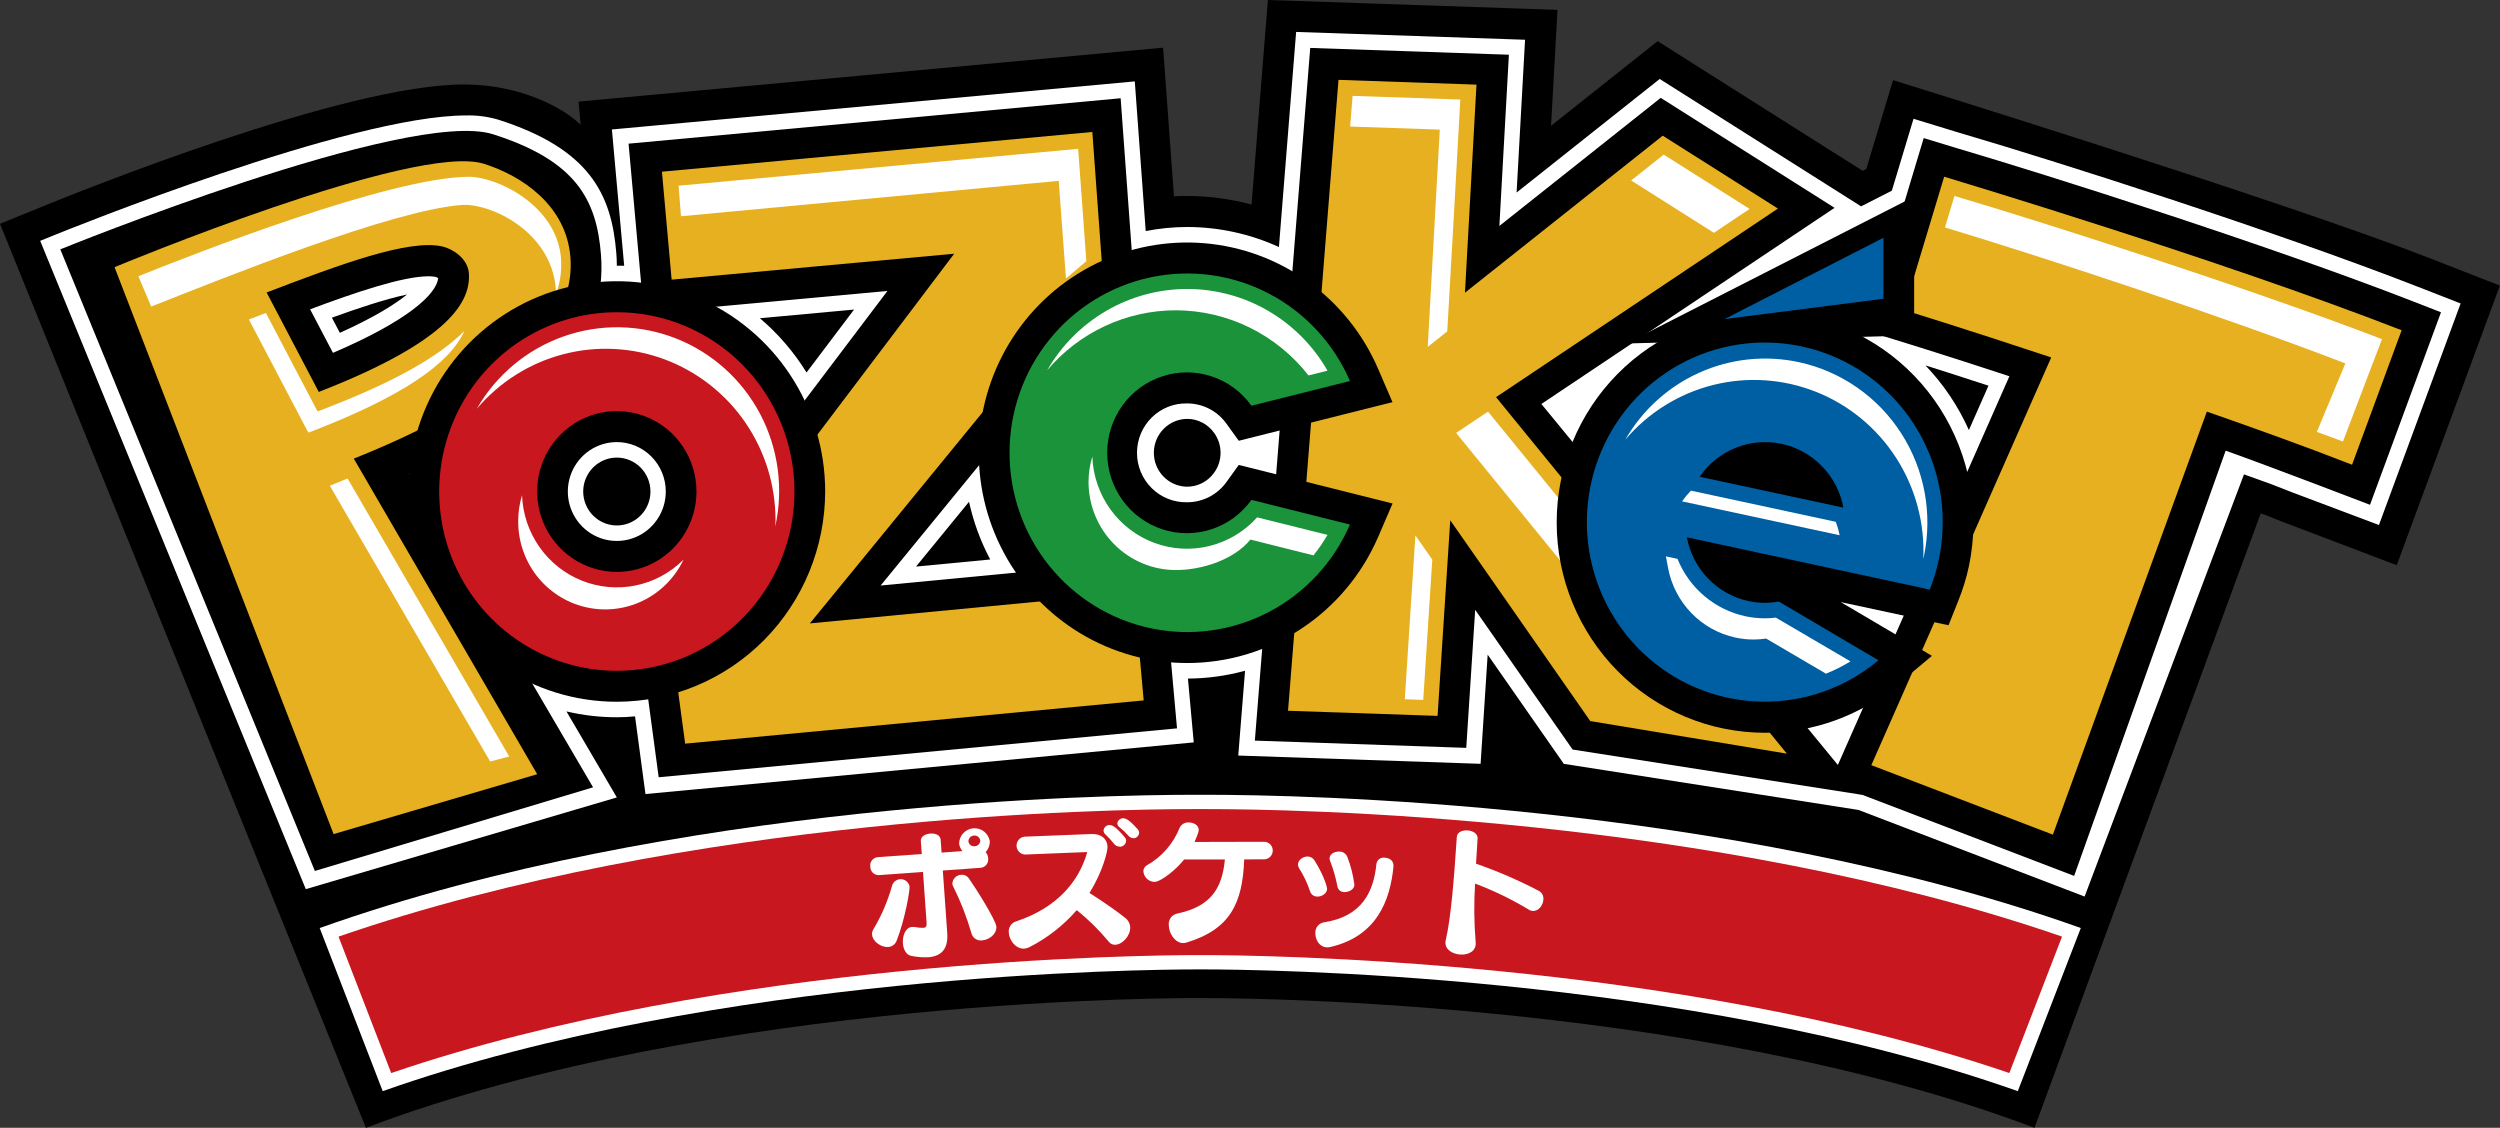
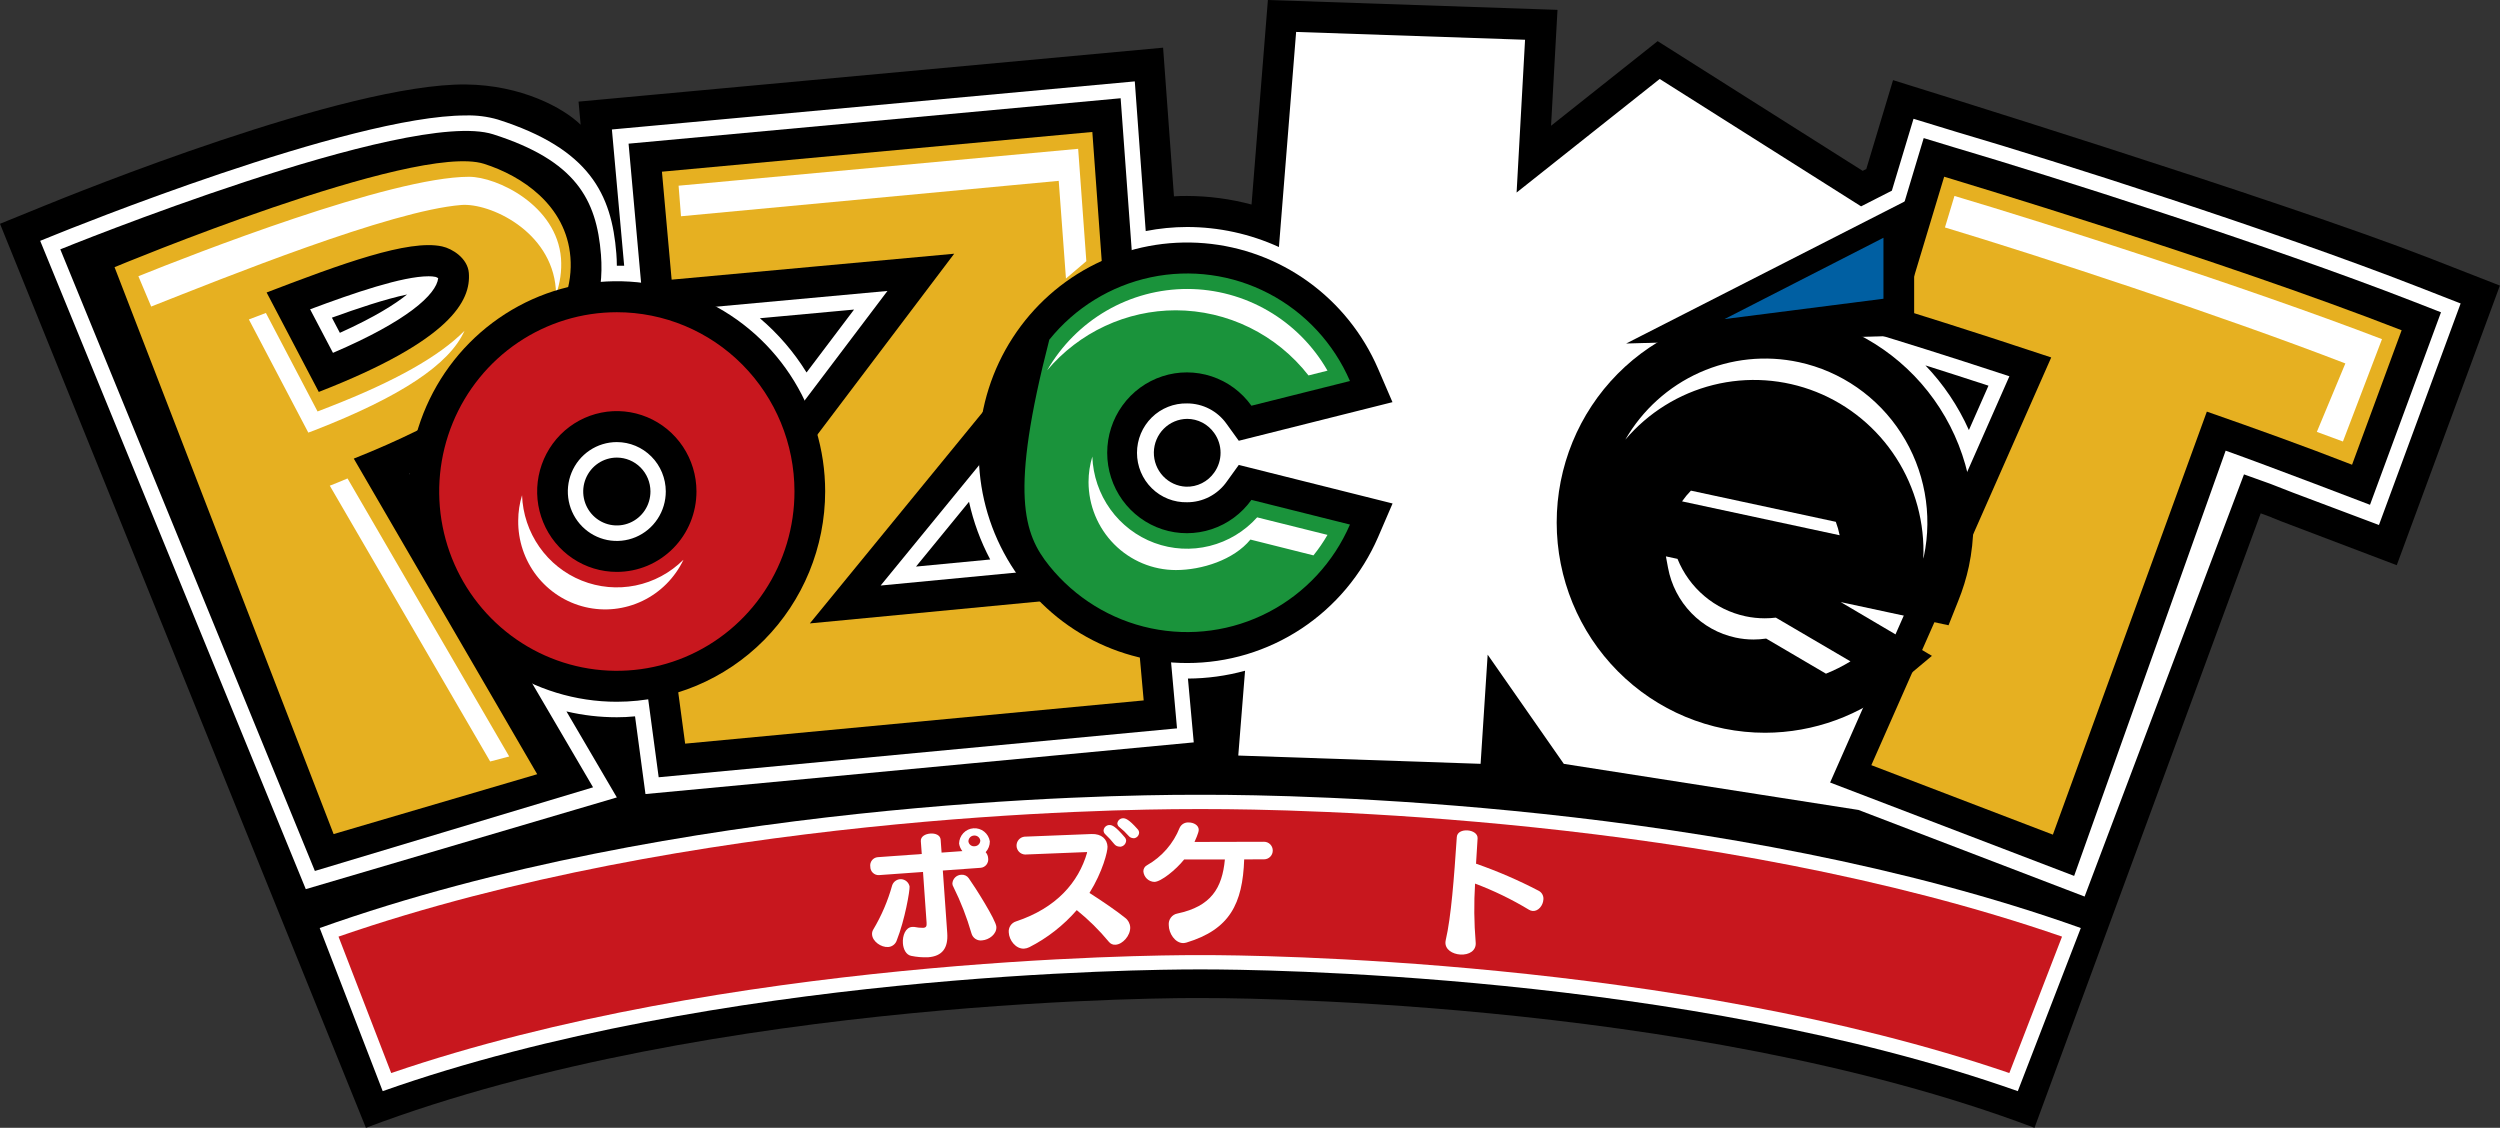
<svg xmlns="http://www.w3.org/2000/svg" fill="none" viewBox="0 0 133 60" height="60" width="133">
  <rect x="0" y="0" width="133" height="60" fill="#333333" stroke="none" />
  <g clip-path="url(#clip0_217_1972)">
    <path fill="black" d="M129.238 13.727C121.334 10.643 100.71 4.263 100.71 4.263L99.287 8.991L99.094 9.089L88.187 2.189L82.516 6.691L82.859 0.524L67.452 0L66.582 10.881C65.465 10.582 64.313 10.429 63.157 10.425C62.924 10.425 62.694 10.425 62.455 10.445L61.877 2.536L30.779 5.406L30.89 6.636C29.965 5.731 27.725 4.525 24.786 4.494C18.421 4.427 3.925 10.309 2.293 10.973L0 11.905L19.467 60C38.062 52.964 63.385 53.093 63.85 53.096C64.313 53.096 89.641 52.964 108.235 60L120.27 27.31C121.468 27.75 120.27 27.31 121.392 27.747L127.507 30.069L132.994 15.193L129.238 13.727Z" />
    <path fill="white" d="M74.336 32.308L56.916 33.969L56.039 35.041L73.594 33.366L73.869 36.426L74.7 36.349L74.336 32.308Z" />
    <path fill="white" d="M98.872 43.089L83.195 40.637L79.144 34.828L78.768 40.635L65.876 40.195L66.237 35.683C65.246 35.955 64.225 36.095 63.198 36.1L63.507 39.495L34.339 42.243L33.784 38.11C33.446 38.143 33.129 38.158 32.816 38.158C31.913 38.159 31.013 38.054 30.135 37.847L32.816 42.423L16.268 47.303L2.138 12.812L2.909 12.501C3.546 12.241 18.616 6.142 24.786 6.142C25.359 6.126 25.931 6.199 26.482 6.358C31.373 7.914 32.54 10.332 32.789 13.486C32.806 13.699 32.816 13.917 32.816 14.138C32.944 14.138 33.073 14.138 33.206 14.138L32.553 6.888L60.371 4.33L60.952 12.293C61.678 12.15 62.417 12.078 63.157 12.076C64.841 12.078 66.505 12.441 68.039 13.142L68.954 1.699L81.133 2.115L80.683 10.243L88.296 4.201L99.01 10.978L100.647 10.144L101.799 6.319L104.142 7.036L104.426 7.12C109.254 8.541 120.793 12.201 128.651 15.264L130.906 16.144L126.56 27.93L121.986 26.209C120.359 25.575 121.26 25.911 119.38 25.237L110.901 47.697L98.872 43.089ZM48.732 30.142L52.679 29.765C52.166 28.798 51.787 27.765 51.552 26.695L48.732 30.142ZM32.816 24.344C32.462 24.344 32.115 24.45 31.821 24.649C31.527 24.847 31.298 25.13 31.163 25.46C31.027 25.79 30.992 26.154 31.062 26.504C31.132 26.854 31.303 27.176 31.554 27.428C31.805 27.68 32.124 27.851 32.471 27.92C32.819 27.989 33.179 27.952 33.505 27.814C33.832 27.676 34.111 27.444 34.306 27.146C34.502 26.848 34.605 26.498 34.604 26.141C34.602 25.664 34.412 25.207 34.077 24.87C33.742 24.534 33.288 24.344 32.816 24.344ZM63.157 22.284C62.69 22.288 62.244 22.476 61.913 22.808C61.582 23.14 61.393 23.59 61.385 24.061C61.378 24.532 61.553 24.986 61.874 25.329C62.195 25.671 62.635 25.873 63.101 25.892C63.393 25.901 63.682 25.837 63.943 25.705C64.204 25.574 64.428 25.379 64.597 25.139C64.816 24.834 64.934 24.466 64.934 24.089C64.934 23.711 64.816 23.344 64.597 23.038C64.434 22.806 64.218 22.616 63.968 22.484C63.717 22.353 63.439 22.284 63.157 22.284ZM102.432 19.439C103.394 20.442 104.177 21.607 104.745 22.88L105.787 20.518C104.426 20.073 103.296 19.712 102.432 19.439ZM40.426 16.93C41.398 17.754 42.236 18.728 42.908 19.816L45.436 16.469L40.426 16.93ZM18.081 17.707C19.95 16.863 21.032 16.172 21.657 15.666C20.497 15.91 18.985 16.419 17.657 16.9L18.081 17.707Z" />
    <path fill="white" d="M128.356 16.027C120.529 12.982 109.015 9.336 104.196 7.912L103.912 7.825L102.35 7.346L101.334 10.719L87.767 17.636L97.602 11.057L88.352 5.206L79.767 12.02L80.273 2.911L69.704 2.55L68.761 14.443C67.486 13.682 66.071 13.189 64.602 12.996C63.133 12.802 61.64 12.911 60.214 13.316L59.625 5.225L33.44 7.643L34.106 15.045C33.678 14.992 33.247 14.964 32.816 14.963C32.526 14.963 32.24 14.984 31.955 15.006C32.004 14.523 32.01 14.036 31.972 13.551C31.739 10.595 30.623 8.539 26.234 7.144C21.763 5.721 3.208 13.265 3.208 13.265L16.467 45.582L31.551 41.885L28.314 36.361C30.243 37.246 32.389 37.536 34.481 37.194L35.039 41.35L62.617 38.745L62.309 35.225C62.593 35.247 62.875 35.269 63.164 35.269C64.53 35.269 65.884 35.013 67.157 34.516L66.757 39.401L78.011 39.786L78.474 32.444L83.657 39.876L99.074 42.288L110.337 46.598L116.246 23.203C118.491 24.002 120.409 24.709 122.277 25.441L126.081 26.861L129.858 16.62L128.356 16.027ZM100.212 17.894L100.829 18.081C100.938 18.115 103.255 18.823 106.906 20.023L104.651 25.114C104.275 23.588 103.585 22.16 102.627 20.92C101.669 19.68 100.463 18.658 99.088 17.919L100.212 17.894ZM23.312 14.801C23.215 15.652 21.684 17.073 17.714 18.772L16.496 16.455C18.834 15.58 21.421 14.698 22.801 14.698C22.925 14.696 23.049 14.707 23.171 14.731C23.221 14.746 23.269 14.77 23.312 14.801ZM32.816 23.515C33.331 23.513 33.836 23.666 34.266 23.954C34.695 24.242 35.03 24.653 35.229 25.133C35.427 25.614 35.479 26.143 35.38 26.654C35.28 27.164 35.032 27.634 34.667 28.002C34.303 28.37 33.838 28.621 33.333 28.723C32.827 28.825 32.302 28.773 31.826 28.573C31.349 28.374 30.942 28.037 30.656 27.604C30.37 27.171 30.217 26.662 30.218 26.141C30.22 25.447 30.495 24.781 30.981 24.29C31.468 23.799 32.127 23.522 32.816 23.519V23.515ZM46.845 31.139L52.11 24.727C52.222 26.784 52.898 28.77 54.064 30.462L46.845 31.139ZM65.898 24.716L65.252 25.612C65.013 25.949 64.698 26.224 64.333 26.413C63.968 26.603 63.563 26.702 63.152 26.701C62.805 26.71 62.459 26.648 62.136 26.52C61.812 26.392 61.518 26.199 61.269 25.954C61.02 25.709 60.823 25.417 60.688 25.093C60.553 24.77 60.483 24.423 60.483 24.072C60.483 23.722 60.553 23.375 60.688 23.051C60.823 22.728 61.02 22.435 61.269 22.19C61.518 21.945 61.812 21.753 62.136 21.625C62.459 21.497 62.805 21.435 63.152 21.444C63.563 21.443 63.967 21.542 64.332 21.731C64.697 21.921 65.012 22.196 65.25 22.533L65.898 23.43L68.073 22.886L67.888 25.206L65.898 24.716ZM97.921 32.02L101.274 32.742L100.835 33.738L97.921 32.02ZM88.202 18.227C86.173 19.46 84.585 21.313 83.669 23.518L82.003 21.495L86.824 18.269L88.202 18.227ZM47.212 15.479L42.797 21.317C41.788 19.194 40.143 17.444 38.096 16.313L47.212 15.479ZM96.163 38.736C97.195 38.515 98.19 38.148 99.119 37.646L97.773 40.694L96.163 38.736Z" />
    <path fill="black" d="M3.208 13.265C3.208 13.265 21.761 5.721 26.234 7.144C30.623 8.544 31.739 10.597 31.972 13.551C32.322 17.972 29.29 21.882 21.774 25.194L31.551 41.885L16.751 46.335L3.208 13.265ZM17.714 18.772C21.684 17.073 23.215 15.66 23.312 14.801C23.27 14.77 23.222 14.746 23.172 14.731C23.05 14.707 22.926 14.696 22.802 14.698C21.415 14.698 18.835 15.58 16.498 16.455L17.714 18.772Z" />
    <path fill="#E6B021" d="M30.346 13.684C30.125 10.911 27.751 9.349 25.747 8.714C22.061 7.556 6.094 14.214 6.094 14.214L17.748 44.373L28.579 41.188L18.821 24.398C28.705 20.468 30.562 16.419 30.346 13.684ZM16.959 20.851L14.184 15.56C18.154 14.04 21.738 12.719 23.519 13.109C24.074 13.229 24.88 13.747 24.942 14.518C25.059 15.993 24 18.109 16.959 20.851Z" />
    <path fill="white" d="M16.74 22.889C21.324 21.1 23.911 19.386 24.711 17.599C23.365 18.962 21.011 20.283 17.571 21.627L16.894 21.89L14.145 16.649L13.674 16.83L13.24 16.995L16.402 23.015L16.74 22.889Z" />
    <path fill="white" d="M29.846 13.749C29.623 10.915 26.434 9.405 24.954 9.405C20.792 9.405 10.239 13.536 7.362 14.695L8.043 16.309C11.919 14.782 20.769 11.203 24.546 10.905C26.04 10.788 29.325 12.272 29.57 15.364C29.57 15.465 29.57 15.577 29.57 15.685C29.799 15.067 29.893 14.407 29.846 13.749Z" />
    <path fill="white" d="M27.09 40.245L18.488 25.453C18.323 25.522 18.163 25.592 17.989 25.662L17.545 25.839L26.077 40.511L27.09 40.245Z" />
    <path fill="black" d="M33.927 33.051L47.212 15.479L34.252 16.668L33.44 7.643L59.618 5.227L60.309 14.701L46.85 31.15L61.806 29.721L62.617 38.749L35.042 41.35L33.927 33.051Z" />
    <path fill="#E6B021" d="M50.763 13.498L35.635 33.507L36.45 39.562L60.844 37.262L60.329 31.519L43.084 33.165L58.632 14.163L58.112 7.021L35.215 9.134L35.731 14.877L50.763 13.498Z" />
    <path fill="white" d="M56.709 14.818L57.793 13.894L57.358 7.917L36.101 9.879L36.229 11.505L56.324 9.621L56.709 14.818Z" />
-     <path fill="black" d="M83.663 39.876L78.48 32.444L78.005 39.786L66.758 39.401L69.704 2.55L80.273 2.911L79.767 12.02L88.35 5.206L97.599 11.057L82.001 21.492L99.082 42.288L83.663 39.876Z" />
-     <path fill="#E6B021" d="M95.061 40.094L79.59 21.128L94.585 11.096L88.457 7.218L77.936 15.571L78.549 4.502L71.208 4.249L68.523 37.813L76.479 38.085L77.153 27.678L84.604 38.362L95.061 40.094Z" />
    <path fill="white" d="M93.052 38.925L79.161 21.898L77.466 23.032L89.798 38.15L93.052 38.925Z" />
    <path fill="white" d="M75.716 37.234L76.198 29.773L75.298 28.483L74.735 37.2L75.716 37.234Z" />
    <path fill="black" d="M97.362 41.63L106.9 20.017C103.249 18.817 100.932 18.109 100.823 18.075L99.258 17.597L102.341 7.346L103.912 7.825L104.204 7.912C109.015 9.336 120.529 12.982 128.356 16.027L129.861 16.614L126.084 26.855C126.084 26.855 120.651 24.773 118.405 23.975L110.344 46.598L97.362 41.63Z" />
    <path fill="#E6B021" d="M127.767 17.57C118.096 13.8 103.932 9.557 103.43 9.401L101.291 16.494C101.356 16.514 104.455 17.462 109.125 19.016L99.555 40.707L109.213 44.403L117.404 21.898C120.074 22.831 122.555 23.72 125.129 24.724L127.767 17.57Z" />
    <path fill="white" d="M123.256 22.976C123.629 23.116 124.277 23.348 124.644 23.488L126.722 18.042C119.391 15.235 108.707 11.826 103.977 10.425L103.471 12.101C108.453 13.6 118.127 16.769 124.773 19.335L123.256 22.976Z" />
    <path fill="black" d="M32.816 37.334C30.624 37.334 28.481 36.678 26.659 35.449C24.836 34.22 23.416 32.473 22.576 30.43C21.737 28.386 21.517 26.137 21.945 23.967C22.372 21.797 23.427 19.804 24.976 18.24C26.526 16.675 28.5 15.609 30.65 15.177C32.799 14.745 35.028 14.965 37.053 15.811C39.078 16.657 40.81 18.089 42.028 19.928C43.247 21.767 43.898 23.929 43.899 26.141C43.896 29.108 42.728 31.952 40.65 34.05C38.572 36.148 35.755 37.329 32.816 37.334ZM32.816 23.519C32.3 23.519 31.796 23.673 31.367 23.962C30.938 24.251 30.604 24.662 30.407 25.143C30.209 25.624 30.158 26.153 30.259 26.664C30.36 27.174 30.609 27.643 30.974 28.011C31.339 28.378 31.804 28.628 32.31 28.729C32.816 28.829 33.34 28.776 33.816 28.576C34.292 28.376 34.699 28.038 34.984 27.604C35.27 27.171 35.421 26.662 35.42 26.141C35.417 25.445 35.142 24.779 34.654 24.288C34.166 23.796 33.505 23.52 32.816 23.519Z" />
    <path fill="#C8171E" d="M32.816 16.61C30.946 16.61 29.119 17.17 27.564 18.218C26.01 19.267 24.799 20.757 24.084 22.5C23.369 24.244 23.182 26.162 23.547 28.013C23.912 29.863 24.813 31.563 26.136 32.896C27.458 34.23 29.143 35.138 30.977 35.505C32.81 35.872 34.711 35.682 36.438 34.959C38.164 34.236 39.64 33.012 40.677 31.442C41.715 29.873 42.268 28.028 42.266 26.141C42.265 23.613 41.268 21.188 39.496 19.401C37.724 17.614 35.321 16.61 32.816 16.61ZM32.816 30.425C31.978 30.425 31.158 30.175 30.461 29.705C29.764 29.235 29.221 28.568 28.9 27.787C28.578 27.006 28.494 26.146 28.657 25.316C28.82 24.486 29.223 23.724 29.814 23.125C30.407 22.527 31.161 22.119 31.983 21.953C32.805 21.787 33.657 21.871 34.431 22.194C35.206 22.516 35.868 23.064 36.335 23.766C36.801 24.469 37.051 25.295 37.052 26.141C37.053 26.703 36.944 27.26 36.732 27.78C36.52 28.299 36.208 28.772 35.814 29.17C35.421 29.567 34.953 29.883 34.439 30.099C33.924 30.314 33.373 30.425 32.816 30.425Z" />
    <path fill="black" d="M63.157 35.273C61.159 35.274 59.198 34.729 57.481 33.697C55.765 32.665 54.356 31.184 53.406 29.41C52.455 27.637 51.997 25.637 52.08 23.622C52.163 21.607 52.784 19.652 53.878 17.965C54.971 16.277 56.497 14.919 58.292 14.034C60.088 13.15 62.087 12.772 64.078 12.94C66.069 13.108 67.978 13.816 69.603 14.99C71.228 16.163 72.509 17.758 73.309 19.606L74.08 21.395L65.903 23.449L65.255 22.551C65.017 22.214 64.702 21.939 64.337 21.75C63.972 21.561 63.567 21.462 63.157 21.462C62.809 21.454 62.464 21.515 62.14 21.644C61.817 21.772 61.522 21.964 61.274 22.209C61.025 22.454 60.827 22.747 60.692 23.07C60.557 23.393 60.488 23.74 60.488 24.091C60.488 24.442 60.557 24.789 60.692 25.112C60.827 25.435 61.025 25.728 61.274 25.973C61.522 26.218 61.817 26.41 62.14 26.538C62.464 26.667 62.809 26.728 63.157 26.72C63.567 26.72 63.972 26.622 64.338 26.432C64.703 26.243 65.018 25.968 65.257 25.631L65.903 24.734L74.085 26.785L73.314 28.575C72.449 30.567 71.028 32.261 69.224 33.451C67.42 34.641 65.312 35.274 63.157 35.273Z" />
-     <path fill="#1A933B" d="M66.576 26.594C66.052 27.327 65.31 27.873 64.459 28.154C63.607 28.435 62.689 28.437 61.837 28.159C60.984 27.88 60.241 27.336 59.714 26.605C59.187 25.874 58.903 24.993 58.903 24.089C58.903 23.184 59.187 22.303 59.714 21.572C60.241 20.841 60.984 20.297 61.837 20.019C62.689 19.741 63.607 19.742 64.459 20.023C65.31 20.304 66.052 20.851 66.576 21.584L71.818 20.27C70.949 18.262 69.422 16.617 67.493 15.612C65.564 14.607 63.35 14.303 61.225 14.751C59.1 15.199 57.193 16.372 55.823 18.072C54.454 19.773 53.707 21.897 53.707 24.088C53.707 26.279 54.454 28.403 55.823 30.104C57.193 31.804 59.1 32.977 61.225 33.425C63.35 33.873 65.564 33.569 67.493 32.563C69.422 31.558 70.949 29.914 71.818 27.906L66.576 26.594Z" />
+     <path fill="#1A933B" d="M66.576 26.594C66.052 27.327 65.31 27.873 64.459 28.154C63.607 28.435 62.689 28.437 61.837 28.159C60.984 27.88 60.241 27.336 59.714 26.605C59.187 25.874 58.903 24.993 58.903 24.089C58.903 23.184 59.187 22.303 59.714 21.572C60.241 20.841 60.984 20.297 61.837 20.019C62.689 19.741 63.607 19.742 64.459 20.023C65.31 20.304 66.052 20.851 66.576 21.584L71.818 20.27C70.949 18.262 69.422 16.617 67.493 15.612C65.564 14.607 63.35 14.303 61.225 14.751C59.1 15.199 57.193 16.372 55.823 18.072C53.707 26.279 54.454 28.403 55.823 30.104C57.193 31.804 59.1 32.977 61.225 33.425C63.35 33.873 65.564 33.569 67.493 32.563C69.422 31.558 70.949 29.914 71.818 27.906L66.576 26.594Z" />
    <path fill="black" d="M93.906 38.983C90.966 38.984 88.146 37.807 86.067 35.71C83.987 33.613 82.817 30.768 82.816 27.801C82.815 24.833 83.981 21.987 86.059 19.888C88.137 17.789 90.956 16.609 93.896 16.607C94.675 16.608 95.453 16.691 96.216 16.855C99.089 17.477 101.599 19.224 103.198 21.712C104.797 24.2 105.353 27.226 104.745 30.128C104.609 30.761 104.418 31.38 104.174 31.979L103.662 33.264L97.926 32.031L102.778 34.891L100.983 36.394C98.995 38.062 96.492 38.977 93.906 38.983Z" />
-     <path fill="#005FA2" d="M93.022 31.978C92.204 31.802 91.456 31.386 90.872 30.782C90.289 30.178 89.895 29.413 89.741 28.584L97.388 30.23L101.967 31.215L102.66 31.371C102.866 30.857 103.026 30.327 103.141 29.785C103.612 27.576 103.292 25.271 102.238 23.277C101.184 21.284 99.465 19.733 97.384 18.898C95.304 18.063 92.998 17.999 90.876 18.718C88.754 19.437 86.952 20.891 85.792 22.823C84.632 24.755 84.187 27.04 84.537 29.271C84.888 31.503 86.011 33.537 87.706 35.012C89.402 36.487 91.56 37.308 93.799 37.329C96.037 37.35 98.211 36.57 99.933 35.127L94.636 32.003C94.101 32.099 93.553 32.091 93.022 31.978ZM94.788 23.614C95.606 23.79 96.353 24.206 96.937 24.809C97.521 25.413 97.915 26.177 98.069 27.006L90.422 25.363C90.897 24.669 91.566 24.132 92.343 23.821C93.12 23.51 93.971 23.438 94.788 23.614Z" />
-     <path fill="white" d="M41.244 28.008C41.692 25.979 41.406 23.855 40.438 22.021C39.469 20.186 37.882 18.762 35.964 18.006C34.045 17.25 31.922 17.212 29.977 17.899C28.034 18.585 26.397 19.951 25.364 21.75C26.565 20.331 28.168 19.318 29.957 18.848C31.746 18.378 33.635 18.474 35.368 19.123C37.101 19.772 38.596 20.942 39.649 22.475C40.702 24.009 41.263 25.831 41.257 27.697C41.257 27.801 41.249 27.909 41.244 28.008Z" />
    <path fill="white" d="M36.349 29.787C35.652 30.479 34.77 30.952 33.811 31.148C32.852 31.343 31.858 31.253 30.949 30.888C30.04 30.524 29.256 29.9 28.692 29.093C28.128 28.286 27.808 27.332 27.773 26.345C27.639 26.782 27.57 27.237 27.569 27.694C27.556 28.756 27.902 29.79 28.549 30.627C29.197 31.463 30.108 32.052 31.132 32.296C32.156 32.54 33.231 32.424 34.181 31.968C35.131 31.512 35.899 30.742 36.357 29.787H36.349Z" />
    <path fill="white" d="M62.556 16.508C63.914 16.511 65.255 16.824 66.477 17.424C67.699 18.024 68.771 18.896 69.612 19.973L70.623 19.719C69.868 18.4 68.782 17.304 67.474 16.541C66.166 15.778 64.683 15.376 63.173 15.373C61.663 15.371 60.178 15.769 58.869 16.528C57.559 17.287 56.47 18.38 55.71 19.698C56.555 18.698 57.604 17.895 58.786 17.345C59.968 16.794 61.254 16.508 62.556 16.508Z" />
    <path fill="white" d="M70.623 28.456L66.88 27.523C66.207 28.272 65.328 28.802 64.355 29.044C63.382 29.287 62.359 29.231 61.418 28.884C60.477 28.536 59.66 27.914 59.071 27.096C58.482 26.277 58.148 25.3 58.112 24.289C57.979 24.727 57.911 25.181 57.91 25.639C57.911 26.881 58.401 28.073 59.272 28.952C60.143 29.831 61.324 30.326 62.556 30.327C63.935 30.327 65.639 29.787 66.522 28.705L69.876 29.546C70.152 29.203 70.402 28.838 70.623 28.456Z" />
    <path fill="white" d="M89.485 26.673L97.869 28.475C97.821 28.232 97.753 27.993 97.665 27.761L89.957 26.102C89.784 26.279 89.626 26.47 89.485 26.673Z" />
    <path fill="white" d="M94.475 32.858C94.28 32.882 94.083 32.894 93.886 32.894C93.539 32.894 93.192 32.857 92.852 32.784C92.049 32.611 91.301 32.242 90.672 31.71C90.043 31.178 89.552 30.499 89.243 29.732L88.626 29.599L88.739 30.207C88.908 31.115 89.34 31.953 89.98 32.614C90.62 33.275 91.439 33.73 92.335 33.921C92.648 33.988 92.966 34.022 93.285 34.022C93.511 34.022 93.737 34.005 93.96 33.972L97.141 35.84C97.593 35.658 98.029 35.439 98.445 35.185L94.475 32.858Z" />
    <path fill="white" d="M102.32 29.72C102.327 29.683 102.341 29.645 102.349 29.608C102.824 27.348 102.391 24.99 101.145 23.052C99.9 21.113 97.944 19.753 95.706 19.268C93.931 18.884 92.082 19.076 90.422 19.817C88.763 20.558 87.377 21.809 86.465 23.392C87.686 21.953 89.322 20.936 91.143 20.48C92.965 20.025 94.882 20.155 96.627 20.851C98.373 21.548 99.859 22.777 100.879 24.366C101.9 25.956 102.403 27.828 102.32 29.72Z" />
    <path fill="black" d="M101.833 10.461V17.841L86.512 18.275L101.833 10.461Z" />
    <path fill="#005FA2" d="M91.745 16.975L100.2 15.893V12.649L91.745 16.975Z" />
    <path fill="white" d="M107.347 58.049C89.54 51.759 66.68 51.573 64.068 51.573H63.639C61.028 51.573 38.169 51.759 20.36 58.049L17.008 49.371C35.922 42.635 58.929 42.283 63.448 42.283H64.259C68.778 42.283 91.793 42.633 110.699 49.371L107.347 58.049Z" />
    <path fill="#C8171E" d="M106.896 57.086C89.062 50.989 66.603 50.812 64.068 50.812H63.639C61.106 50.812 38.645 50.989 20.812 57.086L18.009 49.828C36.675 43.376 59.094 43.044 63.448 43.044H64.259C68.613 43.044 91.033 43.376 109.7 49.828L106.896 57.086Z" />
    <path fill="white" d="M50.158 46.312L50.393 49.637C50.45 50.437 50.129 50.872 49.372 50.927C49.071 50.938 48.77 50.913 48.475 50.852C48.202 50.798 48.056 50.497 48.034 50.183C48.005 49.779 48.171 49.338 48.521 49.313C48.56 49.309 48.599 49.309 48.638 49.313C48.794 49.346 48.952 49.362 49.11 49.361C49.264 49.351 49.309 49.281 49.295 49.097L49.104 46.388L46.762 46.556C46.702 46.559 46.642 46.55 46.586 46.529C46.53 46.507 46.479 46.475 46.436 46.433C46.392 46.391 46.358 46.341 46.335 46.285C46.311 46.23 46.299 46.17 46.3 46.109C46.29 46.05 46.293 45.988 46.308 45.93C46.323 45.871 46.35 45.816 46.387 45.769C46.424 45.721 46.47 45.681 46.523 45.653C46.576 45.624 46.634 45.607 46.694 45.602L49.038 45.433L48.988 44.751C48.971 44.501 49.224 44.365 49.494 44.345C49.764 44.325 50.026 44.426 50.043 44.675L50.092 45.358L51.198 45.279C51.106 45.163 51.045 45.024 51.023 44.877C51.028 44.67 51.108 44.471 51.25 44.321C51.391 44.171 51.584 44.079 51.788 44.065C51.993 44.05 52.196 44.113 52.358 44.242C52.519 44.371 52.626 44.556 52.659 44.76C52.66 44.974 52.581 45.179 52.437 45.336C52.517 45.425 52.564 45.54 52.57 45.66C52.579 45.72 52.575 45.781 52.56 45.839C52.544 45.898 52.517 45.952 52.48 46C52.443 46.047 52.397 46.087 52.344 46.115C52.291 46.144 52.233 46.162 52.173 46.167L50.158 46.312ZM47.251 50.381C46.873 50.407 46.418 50.085 46.394 49.718C46.386 49.626 46.407 49.535 46.455 49.456C46.895 48.719 47.235 47.925 47.465 47.096C47.5 46.996 47.567 46.91 47.655 46.852C47.743 46.793 47.847 46.766 47.952 46.773C48.057 46.781 48.157 46.823 48.236 46.893C48.315 46.963 48.369 47.057 48.39 47.161C48.406 47.382 48.142 48.929 47.707 50.029C47.675 50.127 47.614 50.213 47.532 50.275C47.451 50.338 47.353 50.375 47.251 50.381ZM52.249 50.028C52.126 50.047 52 50.019 51.895 49.95C51.791 49.882 51.715 49.777 51.682 49.656C51.437 48.805 51.116 47.978 50.723 47.186C50.69 47.134 50.671 47.075 50.666 47.014C50.67 46.887 50.723 46.768 50.812 46.679C50.901 46.591 51.02 46.54 51.145 46.537C51.221 46.53 51.297 46.544 51.367 46.577C51.435 46.609 51.495 46.659 51.538 46.722C51.879 47.2 52.981 48.943 53.006 49.302C53.035 49.691 52.621 50.001 52.249 50.028ZM51.811 44.452C51.732 44.457 51.658 44.491 51.604 44.549C51.55 44.607 51.52 44.684 51.52 44.764C51.53 44.842 51.571 44.913 51.633 44.961C51.695 45.009 51.774 45.03 51.851 45.02C51.93 45.018 52.005 44.986 52.061 44.93C52.117 44.874 52.15 44.798 52.152 44.718C52.141 44.638 52.099 44.565 52.035 44.515C51.972 44.466 51.891 44.443 51.811 44.452Z" />
    <path fill="white" d="M57.832 45.352C57.832 45.336 57.822 45.33 57.816 45.33L54.537 45.461C54.418 45.457 54.304 45.407 54.219 45.323C54.135 45.238 54.085 45.124 54.08 45.003C54.076 44.883 54.116 44.765 54.194 44.674C54.272 44.583 54.381 44.525 54.5 44.511L58.063 44.37C58.609 44.348 58.906 44.653 58.92 45.044C58.931 45.285 58.666 46.371 57.96 47.504C58.633 47.933 59.443 48.49 59.858 48.828C59.936 48.886 60 48.961 60.047 49.047C60.093 49.133 60.121 49.228 60.127 49.326C60.146 49.782 59.711 50.248 59.34 50.259C59.273 50.265 59.206 50.253 59.146 50.226C59.085 50.199 59.032 50.157 58.991 50.104C58.479 49.485 57.907 48.921 57.283 48.419C56.575 49.232 55.72 49.902 54.762 50.39C54.672 50.435 54.574 50.462 54.474 50.468C54.038 50.485 53.683 50.021 53.666 49.601C53.654 49.474 53.686 49.347 53.757 49.24C53.827 49.135 53.932 49.056 54.053 49.019C56.211 48.3 57.378 46.936 57.835 45.356L57.832 45.352ZM59.571 45.041C59.513 45.042 59.456 45.03 59.405 45.005C59.353 44.98 59.308 44.943 59.273 44.897C59.132 44.718 58.977 44.549 58.811 44.393C58.781 44.368 58.757 44.337 58.739 44.302C58.722 44.268 58.712 44.23 58.709 44.191C58.714 44.109 58.749 44.033 58.808 43.977C58.867 43.922 58.944 43.89 59.025 43.891C59.171 43.891 59.341 43.959 59.831 44.536C59.879 44.588 59.907 44.654 59.911 44.725C59.906 44.812 59.868 44.894 59.805 44.954C59.741 45.014 59.658 45.047 59.571 45.047V45.041ZM60.305 44.591C60.253 44.592 60.202 44.58 60.156 44.558C60.109 44.535 60.068 44.502 60.036 44.462C59.892 44.297 59.732 44.146 59.56 44.01C59.526 43.988 59.498 43.958 59.478 43.923C59.457 43.888 59.445 43.849 59.441 43.808C59.45 43.732 59.486 43.661 59.543 43.61C59.6 43.559 59.673 43.531 59.75 43.531C59.865 43.531 60.042 43.57 60.52 44.111C60.568 44.16 60.596 44.224 60.601 44.292C60.599 44.371 60.568 44.447 60.513 44.504C60.458 44.56 60.383 44.594 60.305 44.597V44.591Z" />
    <path fill="white" d="M66.191 45.72C66.109 48.083 65.42 49.446 63.124 50.143C63.067 50.16 63.008 50.17 62.949 50.172C62.512 50.172 62.178 49.653 62.178 49.211C62.165 49.069 62.205 48.927 62.291 48.814C62.377 48.7 62.501 48.624 62.64 48.599C64.433 48.219 65.022 47.245 65.164 45.722H62.998C62.562 46.274 61.755 46.917 61.411 46.917C61.262 46.912 61.12 46.852 61.012 46.747C60.904 46.643 60.839 46.502 60.827 46.352C60.827 46.285 60.845 46.22 60.88 46.162C60.914 46.105 60.964 46.059 61.023 46.029C61.81 45.584 62.423 44.88 62.759 44.035C62.802 43.945 62.87 43.87 62.956 43.82C63.042 43.77 63.141 43.747 63.24 43.755C63.502 43.755 63.773 43.9 63.773 44.15C63.773 44.306 63.564 44.754 63.548 44.791L67.249 44.782C67.371 44.782 67.489 44.831 67.576 44.919C67.662 45.006 67.711 45.125 67.711 45.249C67.711 45.373 67.662 45.492 67.576 45.579C67.489 45.667 67.371 45.716 67.249 45.716L66.191 45.72Z" />
-     <path fill="white" d="M70.071 47.698C69.99 47.698 69.911 47.673 69.845 47.626C69.779 47.579 69.728 47.512 69.701 47.435C69.557 46.997 69.359 46.578 69.111 46.19C69.072 46.128 69.052 46.056 69.052 45.982C69.062 45.747 69.324 45.557 69.578 45.566C69.65 45.569 69.721 45.59 69.784 45.627C69.846 45.665 69.898 45.717 69.936 45.78C70.502 46.698 70.605 47.247 70.603 47.291C70.596 47.533 70.318 47.708 70.071 47.698ZM74.135 46.081C73.96 47.9 73.249 49.803 70.791 50.376C70.727 50.394 70.661 50.401 70.594 50.399C70.186 50.384 69.967 49.986 69.977 49.632C69.971 49.503 70.011 49.375 70.089 49.273C70.168 49.171 70.28 49.1 70.406 49.074C72.475 48.762 73.078 47.434 73.226 45.952C73.243 45.85 73.298 45.759 73.381 45.699C73.464 45.638 73.567 45.613 73.668 45.629C73.909 45.638 74.145 45.784 74.131 46.058L74.135 46.081ZM71.525 47.459C71.441 47.464 71.358 47.438 71.29 47.388C71.222 47.337 71.174 47.263 71.155 47.18C71.067 46.712 70.937 46.253 70.765 45.809C70.741 45.761 70.731 45.707 70.734 45.654C70.742 45.433 70.995 45.296 71.243 45.305C71.335 45.301 71.426 45.326 71.504 45.376C71.582 45.426 71.643 45.499 71.678 45.585C71.864 46.063 71.99 46.563 72.054 47.073C72.048 47.315 71.772 47.459 71.525 47.459Z" />
    <path fill="white" d="M78.506 50.129C78.549 50.567 78.167 50.813 77.68 50.781C77.273 50.753 76.872 50.518 76.898 50.115C76.9 50.083 76.905 50.051 76.912 50.02C77.202 48.775 77.356 46.701 77.502 44.529C77.521 44.264 77.799 44.158 78.075 44.177C78.35 44.196 78.626 44.348 78.608 44.605C78.577 45.059 78.548 45.507 78.525 45.948C79.672 46.348 80.79 46.832 81.869 47.395C81.95 47.439 82.017 47.508 82.059 47.591C82.102 47.674 82.119 47.769 82.108 47.861C82.088 48.173 81.839 48.484 81.542 48.464C81.471 48.459 81.402 48.436 81.341 48.398C80.43 47.847 79.47 47.382 78.474 47.007C78.409 48.047 78.419 49.09 78.506 50.129Z" />
    <path fill="white" d="M76.994 17.63L77.398 10.528L77.688 5.295L71.959 5.101L71.828 6.731L76.597 6.895L75.956 18.454L76.994 17.63Z" />
    <path fill="white" d="M88.509 8.225L86.778 9.601L91.179 12.386L93.079 11.116L88.509 8.225Z" />
  </g>
  <defs>
    <clipPath id="clip0_217_1972">
      <rect fill="white" height="60" width="133" />
    </clipPath>
  </defs>
</svg>